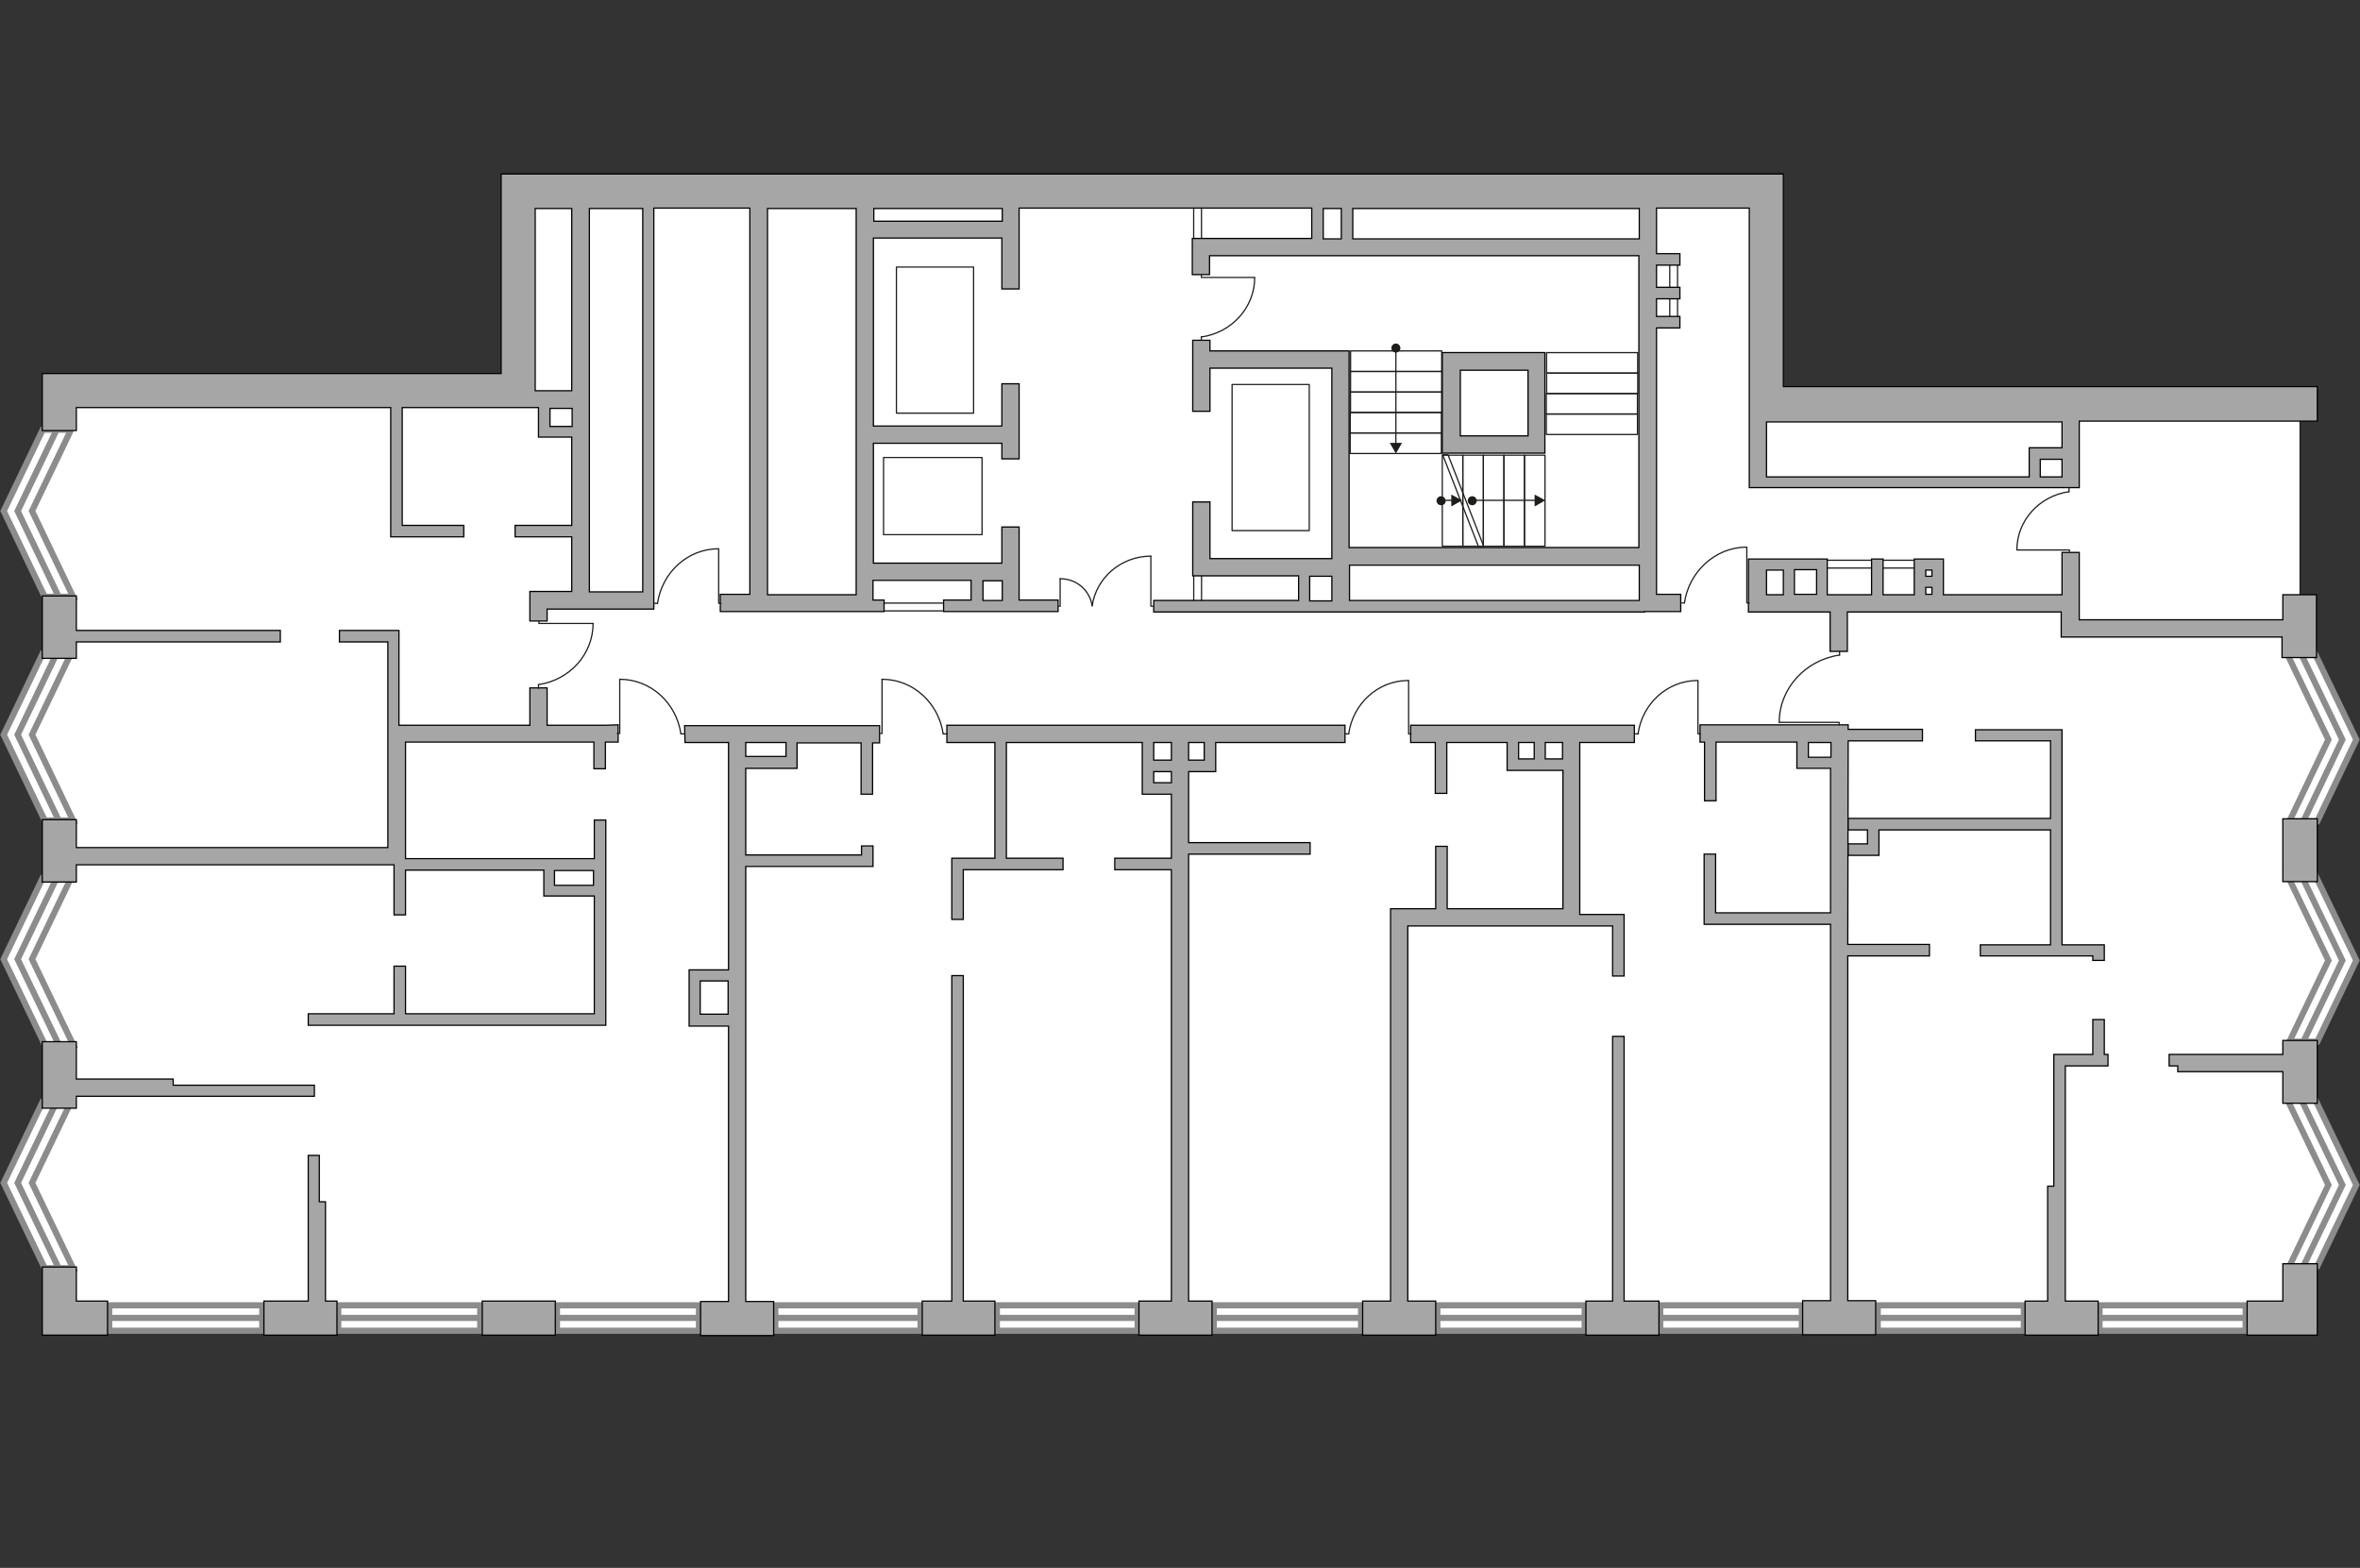
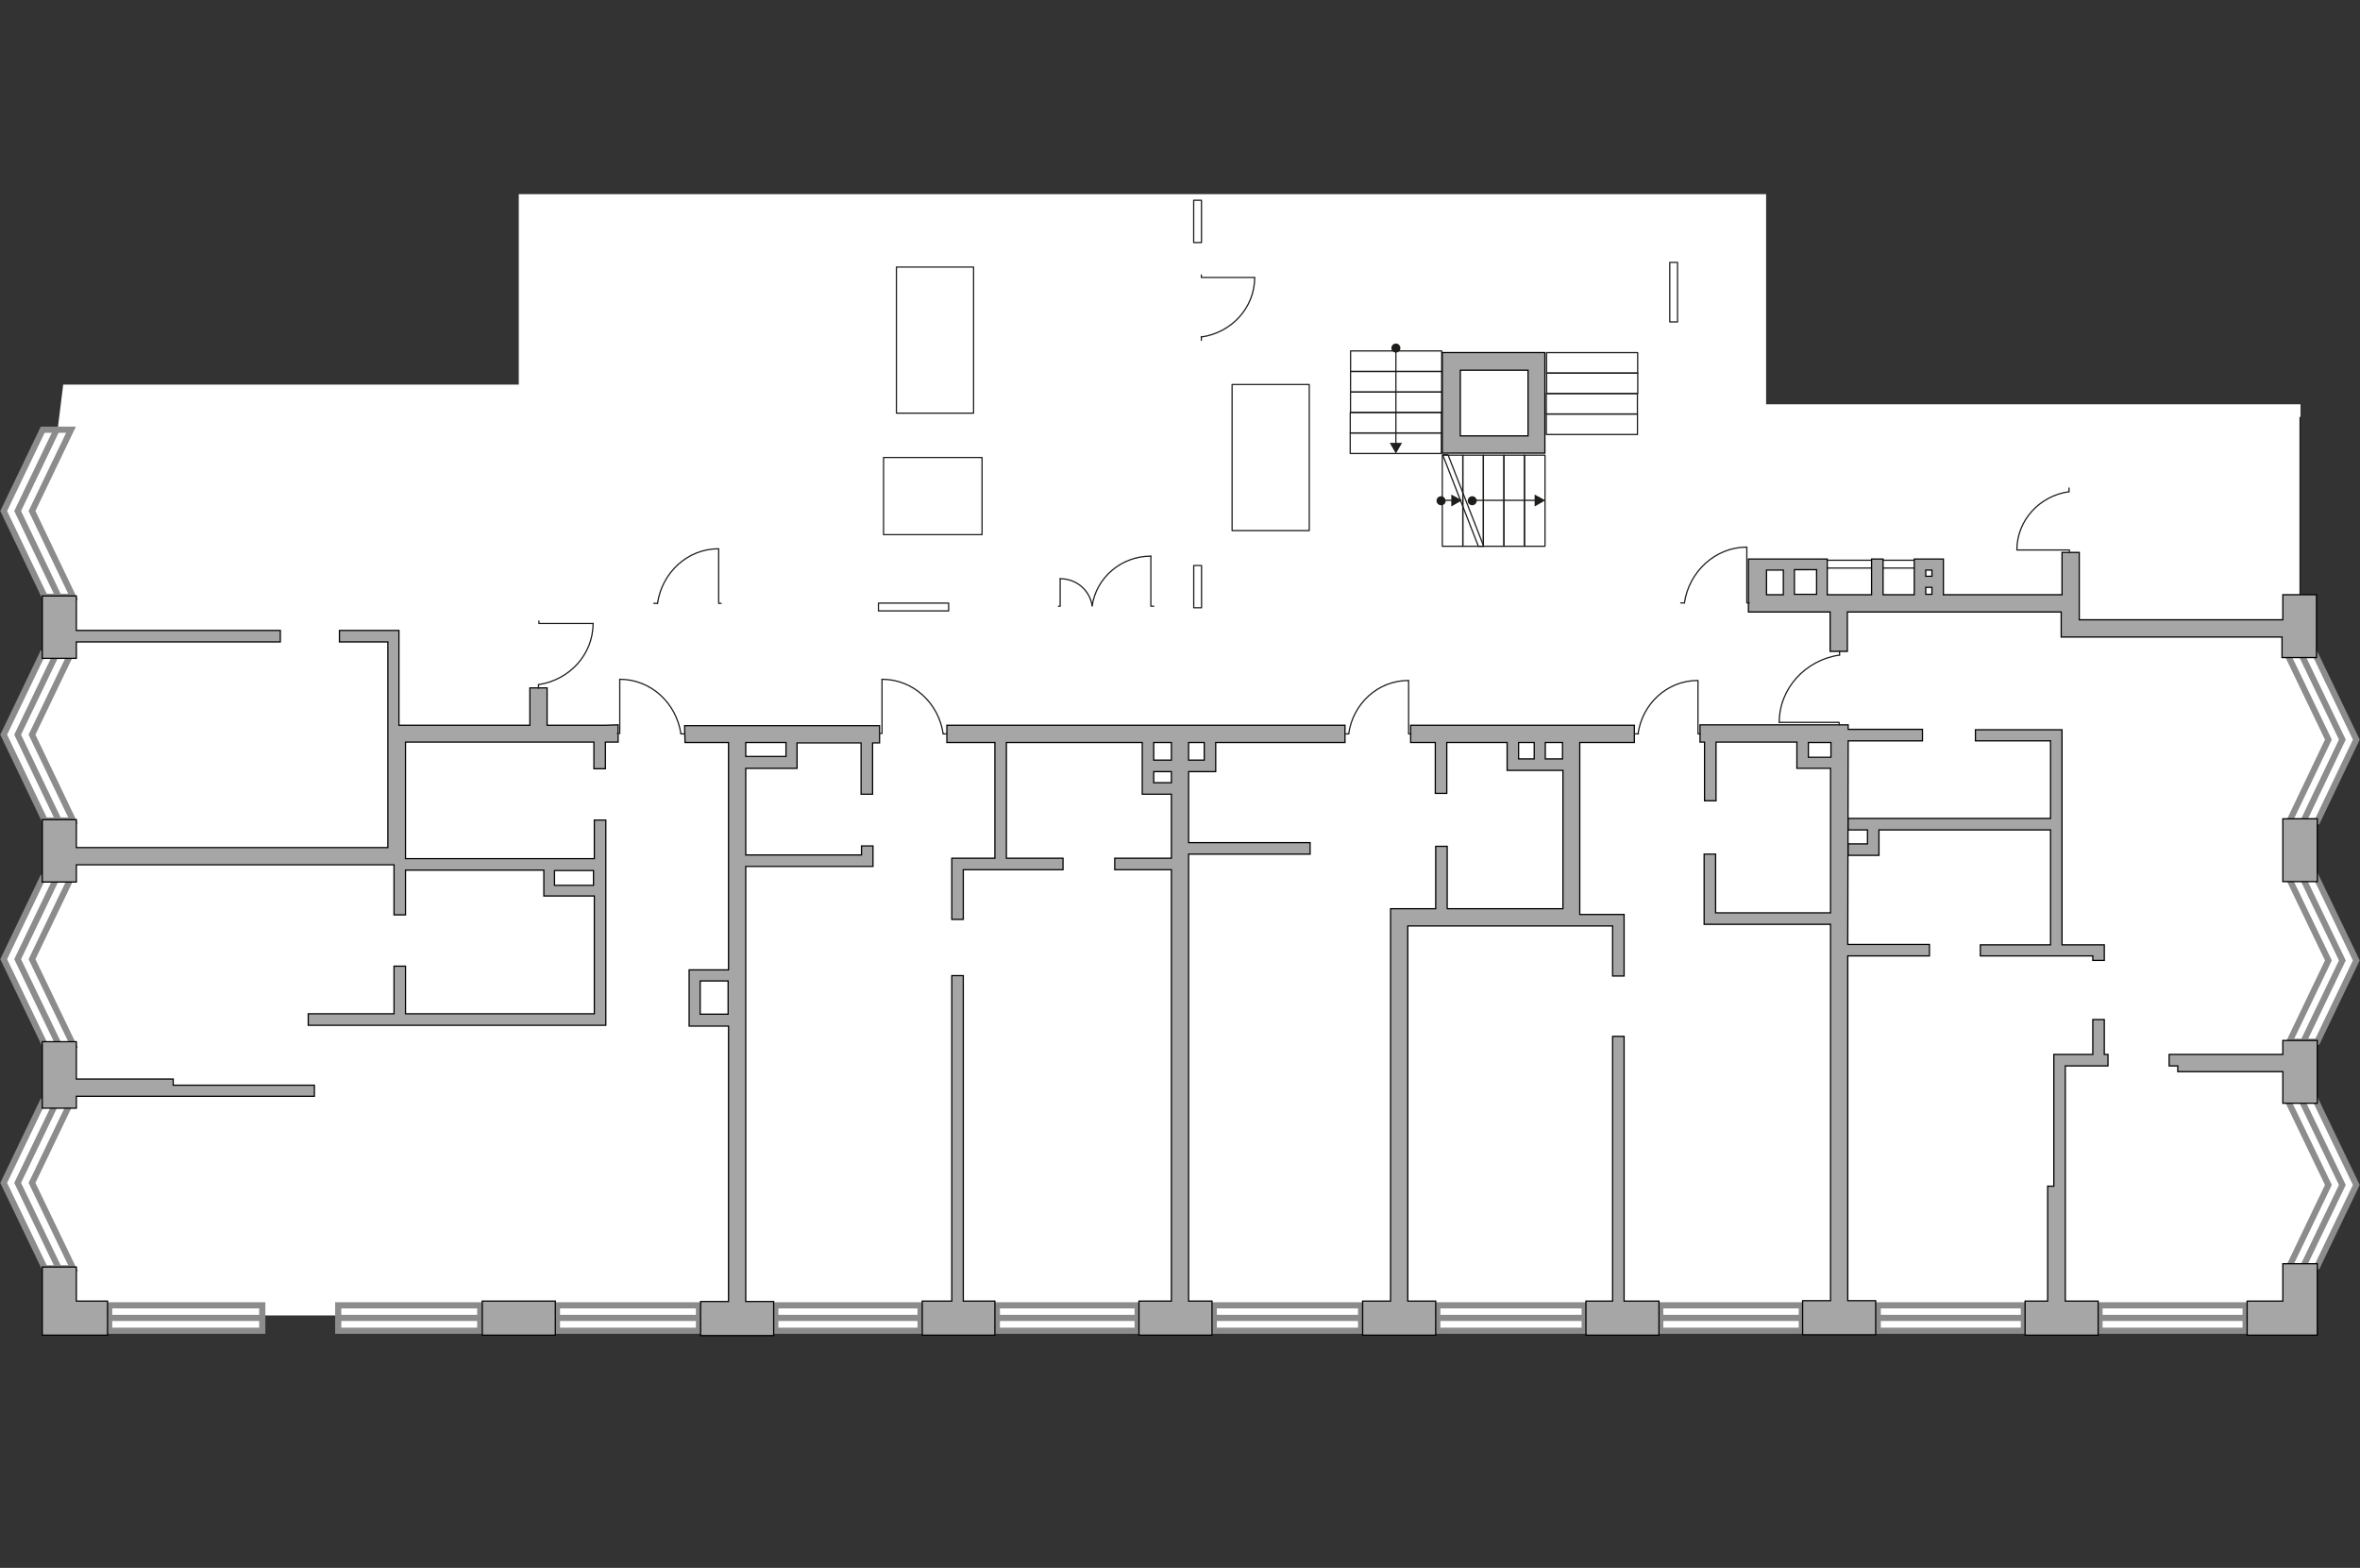
<svg xmlns="http://www.w3.org/2000/svg" version="1.1" x="0px" y="0px" viewBox="0 0 575 382" style="enable-background:new 0 0 575 382;" xml:space="preserve">
  <rect x="0" y="0" width="575" height="382" fill="#333333" stroke="none" />
  <style type="text/css">
	.st0{fill:#FFFFFF;}
	.st1{fill:#FFFFFF;stroke:#8C8C8C;stroke-width:1.5;stroke-linecap:round;stroke-miterlimit:10;}
	.st2{fill:#FFFFFF;stroke:#8C8C8C;stroke-width:1.5;stroke-miterlimit:10;}
	.st3{fill:none;stroke:#8C8C8C;stroke-width:1.5;stroke-miterlimit:10;}
	.st4{fill:none;stroke:#1D1D1B;stroke-width:0.3;stroke-linecap:round;stroke-linejoin:round;stroke-miterlimit:10;}
	.st5{fill:none;stroke:#1D1D1B;stroke-width:0.3;stroke-linecap:round;stroke-linejoin:round;}
	.st6{fill:#1D1D1B;}
	.st7{fill:#A6A6A6;stroke:#000000;stroke-width:0.3;stroke-miterlimit:22.926;}
</style>
  <g id="bg">
    <path class="st0" d="M16.5,320.5h544.2l-0.3-11.2l10.1-21.1l-9.3-19.4l0.1-15l9.5-20.3l-9-19.5l-1-14.6l10-19.2l-9.6-20l-0.7-15.3   V98.5H430.3V47.3H126.4v46.4h-111L14,105l-9.7,19.5l9.8,20.5l-0.8,15.2l-9,18.7l9.8,20.8l-0.9,15.2l-8.9,18.5   c0,0,9.5,20.4,9.5,20.5c0.1,0.1-1,16.2-1,16.2l-8.7,18.2l9.7,20.6L16.5,320.5z" />
  </g>
  <g id="windows">
    <g>
      <rect x="26.6" y="318" transform="matrix(-1 -1.224647e-16 1.224647e-16 -1 90.501 642.226)" class="st1" width="37.3" height="6.2" />
      <line class="st2" x1="64.1" y1="321.1" x2="26.8" y2="321.1" />
    </g>
    <g>
      <rect x="82.4" y="318" transform="matrix(-1 -1.224647e-16 1.224647e-16 -1 199.407 642.226)" class="st1" width="34.6" height="6.2" />
      <line class="st2" x1="117.2" y1="321.1" x2="82.6" y2="321.1" />
    </g>
    <g>
      <rect x="135.7" y="318" transform="matrix(-1 -1.224647e-16 1.224647e-16 -1 305.998 642.226)" class="st1" width="34.6" height="6.2" />
      <line class="st2" x1="170.5" y1="321.1" x2="135.9" y2="321.1" />
    </g>
    <g>
      <rect x="188.9" y="318" transform="matrix(-1 -1.224647e-16 1.224647e-16 -1 413.195 642.226)" class="st1" width="35.4" height="6.2" />
      <line class="st2" x1="224.5" y1="321.1" x2="189.1" y2="321.1" />
    </g>
    <g>
      <rect x="242.9" y="318" transform="matrix(-1 -1.224647e-16 1.224647e-16 -1 520.08 642.226)" class="st1" width="34.3" height="6.2" />
      <line class="st2" x1="277.4" y1="321.1" x2="243.1" y2="321.1" />
    </g>
    <g>
      <rect x="295.6" y="318" transform="matrix(-1 -1.224647e-16 1.224647e-16 -1 627.221 642.226)" class="st1" width="35.9" height="6.2" />
      <line class="st2" x1="331.8" y1="321.1" x2="295.8" y2="321.1" />
    </g>
    <g>
      <rect x="350.1" y="318" transform="matrix(-1 -1.224647e-16 1.224647e-16 -1 736.201 642.226)" class="st1" width="35.9" height="6.2" />
      <line class="st2" x1="386.3" y1="321.1" x2="350.3" y2="321.1" />
    </g>
    <g>
      <rect x="404.5" y="318" transform="matrix(-1 -1.224647e-16 1.224647e-16 -1 843.504 642.226)" class="st1" width="34.5" height="6.2" />
      <line class="st2" x1="439.2" y1="321.1" x2="404.7" y2="321.1" />
    </g>
    <g>
      <rect x="457.4" y="318" transform="matrix(-1 -1.224647e-16 1.224647e-16 -1 950.501 642.226)" class="st1" width="35.6" height="6.2" />
      <line class="st2" x1="493.2" y1="321.1" x2="457.6" y2="321.1" />
    </g>
    <g>
      <rect x="511.5" y="318" transform="matrix(-1 -1.224647e-16 1.224647e-16 -1 1058.636 642.226)" class="st1" width="35.6" height="6.2" />
      <line class="st2" x1="547.3" y1="321.1" x2="511.7" y2="321.1" />
    </g>
    <g>
      <polygon class="st1" points="557.8,308.5 564.6,308.5 574.1,288.7 564.1,267.9 557.3,267.9 567.3,288.7   " />
      <polyline class="st3" points="561.2,308.5 570.7,288.7 560.7,267.9   " />
    </g>
    <g>
      <polygon class="st1" points="557.8,253.8 564.6,253.8 574.1,234 564.1,213.2 557.3,213.2 567.3,234   " />
      <polyline class="st3" points="561.2,253.8 570.7,234 560.7,213.2   " />
    </g>
    <g>
      <polygon class="st1" points="557.8,200.1 564.6,200.1 574.1,180.2 564.1,159.4 557.3,159.4 567.3,180.2   " />
      <polyline class="st3" points="561.2,200.1 570.7,180.2 560.7,159.4   " />
    </g>
    <g>
      <polygon class="st1" points="17.3,268.4 10.4,268.4 0.9,288.2 10.9,309 17.8,309 7.8,288.2   " />
      <polyline class="st3" points="13.8,268.4 4.3,288.2 14.3,309   " />
    </g>
    <g>
      <polygon class="st1" points="17.3,213.9 10.4,213.9 0.9,233.7 10.9,254.5 17.8,254.5 7.8,233.7   " />
      <polyline class="st3" points="13.8,213.9 4.3,233.7 14.3,254.5   " />
    </g>
    <g>
      <polygon class="st1" points="17.3,159.2 10.4,159.2 0.9,179 10.9,199.9 17.8,199.9 7.8,179   " />
      <polyline class="st3" points="13.8,159.2 4.3,179 14.3,199.9   " />
    </g>
    <g>
      <polygon class="st1" points="17.3,104.7 10.4,104.7 0.9,124.5 10.9,145.4 17.8,145.4 7.8,124.5   " />
      <polyline class="st3" points="13.8,104.7 4.3,124.5 14.3,145.4   " />
    </g>
  </g>
  <g id="plan">
    <line class="st4" x1="560.4" y1="146.3" x2="560.4" y2="101.7" />
    <rect x="291.9" y="102.1" transform="matrix(-4.682689e-06 1 -1 -4.682689e-06 421.094 -198.221)" class="st4" width="35.6" height="18.8" />
    <rect x="210" y="73.5" transform="matrix(-4.682689e-06 1 -1 -4.682689e-06 310.708 -144.933)" class="st4" width="35.6" height="18.8" />
    <rect x="217.9" y="108.8" transform="matrix(-4.682688e-06 1 -1 -4.682688e-06 348.074 -106.435)" class="st4" width="18.8" height="24" />
    <g>
      <rect x="385.4" y="87.2" transform="matrix(4.682806e-06 -1 1 4.682806e-06 289.546 486.274)" class="st4" width="5" height="22.2" />
      <rect x="385.4" y="92.2" transform="matrix(4.682806e-06 -1 1 4.682806e-06 284.557 491.263)" class="st4" width="5" height="22.2" />
      <rect x="385.4" y="82.3" transform="matrix(4.682810e-06 -1 1 4.682810e-06 294.528 481.293)" class="st4" width="5" height="22.2" />
      <rect x="385.4" y="77.3" transform="matrix(4.682812e-06 -1 1 4.682812e-06 299.509 476.312)" class="st4" width="5" height="22.2" />
    </g>
    <g>
      <rect x="337.6" y="86.9" transform="matrix(4.682806e-06 -1 1 4.682806e-06 242.143 438.117)" class="st4" width="5" height="22.2" />
      <rect x="337.6" y="91.8" transform="matrix(4.682807e-06 -1 1 4.682807e-06 237.18 443.08)" class="st4" width="5" height="22.2" />
      <rect x="337.6" y="96.8" transform="matrix(4.682807e-06 -1 1 4.682807e-06 232.17 448.09)" class="st4" width="5" height="22.2" />
      <rect x="337.6" y="81.9" transform="matrix(4.682810e-06 -1 1 4.682810e-06 247.153 433.107)" class="st4" width="5" height="22.2" />
      <rect x="337.6" y="76.9" transform="matrix(4.682810e-06 -1 1 4.682810e-06 252.162 428.098)" class="st4" width="5" height="22.2" />
      <g>
        <g>
          <line class="st5" x1="340.1" y1="84.7" x2="340.1" y2="108.3" />
          <g>
            <path class="st6" d="M339,84.8c0-0.6,0.5-1.1,1.1-1.1c0.6,0,1.1,0.5,1.1,1.1c0,0.6-0.5,1.1-1.1,1.1       C339.5,85.9,339,85.4,339,84.8z" />
          </g>
          <g>
            <polygon class="st6" points="338.6,107.9 340.1,110.5 341.6,107.9      " />
          </g>
        </g>
      </g>
    </g>
    <rect x="214" y="147" transform="matrix(-1 -4.682689e-06 4.682689e-06 -1 445.129 295.843)" class="st4" width="17.1" height="1.9" />
    <rect x="286.6" y="142" transform="matrix(4.682689e-06 -1 1 4.682689e-06 148.845 434.678)" class="st4" width="10.3" height="1.9" />
    <rect x="286.6" y="53" transform="matrix(4.682689e-06 -1 1 4.682689e-06 237.831 345.693)" class="st4" width="10.3" height="1.9" />
    <rect x="400.5" y="70.2" transform="matrix(4.682688e-06 -1 1 4.682688e-06 336.625 478.933)" class="st4" width="14.5" height="1.9" />
    <rect x="443.3" y="136.5" class="st4" width="23.7" height="1.9" />
    <g>
      <polygon class="st7" points="18.6,156.4 68.3,156.4 68.3,153.6 18.6,153.6 18.6,145.2 10.3,145.2 10.3,160.4 18.6,160.4   " />
      <polygon class="st7" points="18.6,308.7 10.3,308.7 10.3,325.3 12.5,325.3 12.5,325.3 26.2,325.3 26.2,317 18.6,317   " />
      <rect x="117.5" y="317" class="st7" width="17.8" height="8.3" />
      <polygon class="st7" points="556.2,307.9 556.2,317 547.5,317 547.5,325.3 564.6,325.3 564.6,317 564.6,317 564.6,307.9   " />
      <polygon class="st7" points="556.2,256.9 530.6,256.9 530.6,256.9 528.5,256.9 528.5,259.7 530.6,259.7 530.6,261.1 556.2,261.1     556.2,268.8 564.6,268.8 564.6,253.5 556.2,253.5   " />
      <rect x="556.2" y="199.5" class="st7" width="8.4" height="15.3" />
      <path class="st7" d="M556.2,144.9l0,6.1l-49.6,0l0-16.4h-4.2l0,10.3l-28.9,0l0-8.7l-2.8,0v0l-1.5,0v0h-2.8l0,8.7l-7.6,0l0-8.7    h-2.8l0,8.7h-10.8l0-8h0v-0.7l-16.7,0v0l-2.5,0l0,8.7h0v4.2l19.9,0l0,9.6h4.2l0-9.6l52.1,0l0,5h0v1.1l53.8,0v5h8.4l0-15.3    L556.2,144.9z M470.7,138.9v1.5l-1.5,0v-1.5H470.7z M469.2,143.1h1.5v1.7h-1.5L469.2,143.1z M442.6,144.8h-5.4l0-6l5.4,0    L442.6,144.8z M430.4,138.9h4.1l0,6h-4.1L430.4,138.9z" />
      <path class="st7" d="M166.9,180.9l10.6,0l0,55.4l-9.6,0l0,2.8h0l0,8.1l0,0v2.8l9.6,0l0,67.1l-6.8,0l0,8.3l17.8,0l0-8.3l-6.8,0    l0-106l28.2,0l0,0h2.8l0-5l-2.8,0v2.2l-28.2,0l0-21.1l12,0v0h0.5l0-6.2l15.6,0l0,12.5l2.8,0l0-12.5h1.7l0-4.2l-47.5,0L166.9,180.9    z M170.6,247.1l0-8.1l6.8,0l0,8.1L170.6,247.1z M191.5,184.3l-9.8,0l0-3.4l9.8,0L191.5,184.3z" />
      <path class="st7" d="M230.7,180.9l11.7,0l0,28.2l-10.5,0v2.8h0l0,12.1h2.8l0-12.1l24.3,0v-2.8l-13.8,0l0-28.2l33.1,0l0,12.6h1.8v0    l5.3,0l0,15.6l-13.8,0v2.8l13.8,0l0,105.1l-7.9,0l0,8.3l17.8,0l0-8.3l-5.7,0l0-108.9l29.6,0v-2.8l-29.6,0l0-17.3l6.6,0v-0.7l0-6.4    l31.5,0v-4.2l-97,0L230.7,180.9z M285.4,185.2l-4.3,0l0-4.3h4.3L285.4,185.2z M281.1,190.7l0-2.7l4.3,0v2.7L281.1,190.7z     M293.4,185.2l-3.8,0l0-4.3l3.8,0L293.4,185.2z" />
      <path class="st7" d="M450.3,180.5l18.1,0v-2.8l-18.1,0v-1.1h-0.1l-36,0l0,4.2h1.1l0,14.3l2.8,0l0-14.3l19.7,0l0,6.4h2.1l6.1,0    l0,35.2l-28,0l0-14.3h-2.8l0,17.1h1.9l28.9,0l0,91.7l-6.8,0l0,8.3l17.8,0l0-8.3l-6.8,0l0-84l19.9,0l0-2.8l-19.9,0L450.3,180.5z     M440.6,184.5l0-3.6l5.5,0v3.6L440.6,184.5z" />
-       <path class="st7" d="M403.6,79.9h5.7v-2.8l-5.7,0v-4.3h5.7V70l-5.7,0l0-5.4l5.7,0v-2.8h-5.7l0-11.1l22.6,0l0,50l0,0l0,18.1l2.5,0    l0,0l73.7,0l0,0l4.2,0l0-16.2l58,0l0-8.4l-130.1,0l0-51.8H434v0l-311.9,0l0,8l0,0l0,40.6l-108.5,0l0,0h-3.3l0,13.9l8.3,0l0-5.6    l76.6,0l0,31.5h1.4v0l16.4,0l0-2.8l-15,0l0-28.7l28.3,0v0l4.9,0l0,7.2h1.4h6.7l0,21.5l-13.8,0v2.8l13.8,0l0,13.3l-10.2,0v1.4h0    l0,5.8h4.2v-2.9h6v0l4.2,0v0l15.8,0v-2.9l0-94.8l23.4,0l0,94.1l-7.2,0l0,4.2l9.2,0l2.2,0l0,0l24.1,0v0h4.4v-2.8l-2.7,0l0-4.8    l23.9,0l0,4.8l-6.7,0v2.8l14.2,0v0h4.2v0h9.5v-2.8l-9.5,0l0-17.8h-4.2l0,8.8l-31.3,0l0-29.2l31.3,0l0,3.8h4.2l0-18.3h-4.2l0,10.3    l-31.3,0l0-45.8l31.3,0l0,12.4h4.2l0-19.7l71.3,0l0,7.4l-29.1,0l0,4.2h0l0,4.6l4.2,0l0-4.6l104.6,0l0,71.1l-70.6,0l0-47.9h-1.3    l-32.6,0v-2.6l-4.2,0v2.6h0v4.2h0l0,10.5h4.2l0-10.5l29.7,0l0,43.7l0,0v1.3v1.4l-29.7,0l0-13.8h-4.2l0,13.8h0l0,4.2l25.8,0l0,6    l-35.3,0v2.8l119.6,0V149h0v0l8.8,0l0-4.2h-5.9L403.6,79.9z M244.2,146.3h-4.7l0-4.8h4.7L244.2,146.3z M497.1,116.2l0-4.3l5.3,0    l0,4.3H497.1z M502.4,109.1h-8l0,2.8h0l0,4.3l-64,0l0-13.4l72,0V109.1z M139.3,95.2l-8.9,0l0-44.4h8.9L139.3,95.2z M134,103.9    l0-4.4l5.4,0l0,4.4L134,103.9z M156.6,144.2l-13,0l0-93.4l13,0L156.6,144.2z M187,50.8l21.6,0l0,94.1H187L187,50.8z M244.2,53.9    l-31.3,0l0-3.1l31.3,0L244.2,53.9z M322.4,50.8h4.4l0,7.4h-4.4L322.4,50.8z M329.6,58.2l0-7.4l69.8,0l0,7.4L329.6,58.2z     M399.4,137.7l0,8.6l-70.6,0l0-8.6L399.4,137.7z M319.1,140.4l5.4,0l0,6l-5.4,0L319.1,140.4z" />
      <path class="st7" d="M372.2,85.9L372.2,85.9l-20.3,0l0,0h-0.5l0,24.5h0.5l20.3,0v0h4.2l0-4.2l0,0l0-20.3L372.2,85.9z M355.8,106.2    l0-16l16.5,0l0,16L355.8,106.2z" />
-       <polygon class="st7" points="79.3,292.8 77.8,292.8 77.8,281.5 75.1,281.5 75.1,305.2 75.1,305.2 75.1,317 64.3,317 64.3,325.3     82.1,325.3 82.1,317 79.3,317   " />
      <polygon class="st7" points="76.6,267.1 76.6,264.4 42.2,264.4 42.2,262.9 18.6,262.9 18.6,253.8 10.3,253.8 10.3,270 18.6,270     18.6,267.1 36.4,267.1 36.4,267.1   " />
      <path class="st7" d="M147.4,176.7l-2.8,0v0l-11.3,0l0-9.1l-4.2,0l0,9.1l-31.9,0l0-20.3h0v-2.8l-14.5,0l0,2.8l11.8,0l0,20.3h0    l0,4.2h0l0,25.6l-75.9,0l0-6.8l-8.3,0l0,15.2l8.3,0l0-4.2l75.9,0v0h1.5l0,12.2l2.8,0l0-10.9l33.7,0l0,6.3l2.8,0v0l9.5,0l0,28.7    l-46,0l0-11.6h-2.8l0,11.6l-20.9,0v2.8l20.9,0v0h2.8l0,0l46,0v0h2.8l0-50h-2.8l0,9.4l-9.5,0v0h-2.8v0l-33.7,0l0-28.4l45.9,0l0,6.5    h2.8l0-6.5h3.1v-4.2L147.4,176.7L147.4,176.7z M144.6,212.1l0,3.6l-9.5,0v-3.6L144.6,212.1z" />
      <polygon class="st7" points="234.7,237.7 231.9,237.7 231.9,317 224.7,317 224.7,325.3 242.4,325.3 242.4,317 234.7,317   " />
      <path class="st7" d="M392.9,225.6l0,12.2l2.8,0l0-15h-0.4l-10.4,0l0-41.9l13.3,0l0-4.2l-54.5,0v4.2l6,0l0,12.4h2.8l0-12.4l14.7,0    l0,6.8l2.8,0v0l3.8,0v0l2.8,0v0l4.2,0l0,33.7l-28.2,0l0-15.2l-2.8,0l0,15.2l-6.8,0l0,0l-4.2,0l0,95.6l-6.8,0l0,8.3l17.8,0l0-8.3    l-6.8,0l0-91.4l40.5,0v0L392.9,225.6z M370,184.9v-4h3.8v4H370z M376.5,184.9l0-4h4.2v4H376.5z" />
      <polygon class="st7" points="395.7,252.5 392.9,252.5 392.9,317 386.4,317 386.4,325.3 404.2,325.3 404.2,317 395.7,317   " />
      <polygon class="st7" points="482.5,230.2 482.5,232.9 499.6,232.9 499.6,232.9 502.4,232.9 502.4,232.9 509.9,232.9 509.9,234     512.7,234 512.7,232.9 512.7,232.9 512.7,230.2 502.4,230.2 502.4,180.5 502.4,180.5 502.4,177.8 481.3,177.8 481.3,180.5     499.6,180.5 499.6,199.4 450.3,199.4 450.3,202.2 455,202.2 455,205.6 450.3,205.6 450.3,208.4 457.8,208.4 457.8,207.5     457.8,207.5 457.8,202.2 499.6,202.2 499.6,230.2   " />
      <polygon class="st7" points="512.7,248.4 509.9,248.4 509.9,256.9 501,256.9 501,256.9 500.4,256.9 500.4,289 498.9,289     498.9,317 493.4,317 493.4,325.3 511.2,325.3 511.2,317 503.2,317 503.2,289 503.2,289 503.2,259.7 513.6,259.7 513.6,256.9     512.7,256.9   " />
    </g>
    <g>
      <rect x="351.5" y="110.8" transform="matrix(-1 -4.684514e-06 4.684514e-06 -1 707.903 243.897)" class="st4" width="5" height="22.2" />
      <rect x="356.5" y="110.8" transform="matrix(-1 -4.684514e-06 4.684514e-06 -1 717.91 243.897)" class="st4" width="5" height="22.2" />
      <rect x="361.5" y="110.8" transform="matrix(-1 -4.684513e-06 4.684513e-06 -1 727.916 243.897)" class="st4" width="5" height="22.2" />
      <rect x="366.5" y="110.8" transform="matrix(-1 -4.684513e-06 4.684513e-06 -1 737.923 243.897)" class="st4" width="5" height="22.2" />
      <rect x="371.5" y="110.8" transform="matrix(-1 -4.684515e-06 4.684515e-06 -1 747.929 243.897)" class="st4" width="5" height="22.2" />
      <g>
        <g>
          <line class="st5" x1="351.1" y1="121.9" x2="354" y2="121.9" />
          <g>
            <path class="st6" d="M351.1,123.1c-0.6,0-1.1-0.5-1.1-1.1c0-0.6,0.5-1.1,1.1-1.1c0.6,0,1.1,0.5,1.1,1.1       C352.3,122.6,351.8,123.1,351.1,123.1z" />
          </g>
          <g>
            <polygon class="st6" points="353.6,123.4 356.2,121.9 353.6,120.5      " />
          </g>
        </g>
      </g>
      <g>
        <g>
          <line class="st5" x1="358.6" y1="121.9" x2="374.3" y2="121.9" />
          <g>
            <path class="st6" d="M358.7,123.1c-0.6,0-1.1-0.5-1.1-1.1c0-0.6,0.5-1.1,1.1-1.1c0.6,0,1.1,0.5,1.1,1.1       C359.8,122.6,359.3,123.1,358.7,123.1z" />
          </g>
          <g>
            <polygon class="st6" points="373.9,123.4 376.5,121.9 373.9,120.5      " />
          </g>
        </g>
      </g>
      <polygon class="st4" points="351.5,110.8 352.8,110.8 361.5,133.1 360.2,133.1   " />
    </g>
    <g id="Group_34_00000167366029703692455740000011093344646965315206_">
      <path id="Vector_158_00000038399954372083227100000017779390032946869407_" class="st4" d="M175.1,133.8l0,13.2h0.6" />
      <path id="Vector_159_00000023256432467523321820000005592068474050137230_" class="st4" d="M159.3,147h0.9" />
      <path id="Vector_160_00000111191633631242418750000007757774429872832653_" class="st4" d="M160.2,147c1.1-7.5,7.3-13.3,14.9-13.3    " />
    </g>
    <g id="Group_34_00000147939229947429934120000015996035159218220197_">
      <path id="Vector_158_00000183963589218864893510000007153593407637610654_" class="st4" d="M144.5,151.9l-13.2,0l0-0.6" />
      <path id="Vector_159_00000026857427830315063210000017382483248098460300_" class="st4" d="M131.2,167.7v-0.9" />
      <path id="Vector_160_00000026154172895711561340000005808275374179993474_" class="st4" d="M131.2,166.8    c7.5-1.1,13.3-7.3,13.3-14.9" />
    </g>
    <g id="Group_34_00000150072313321348078260000013221466923196504449_">
      <path id="Vector_158_00000158004478009937789290000017549231606407954560_" class="st4" d="M151,165.5l0,13.2h-0.6" />
      <path id="Vector_159_00000038408596089595858340000011272023258886024883_" class="st4" d="M166.8,178.8h-0.9" />
      <path id="Vector_160_00000015322947475195462940000005911920577839911608_" class="st4" d="M165.9,178.8    c-1.1-7.5-7.3-13.3-14.9-13.3" />
    </g>
    <g id="Group_34_00000100347676127411353410000001690768583541587879_">
      <path id="Vector_158_00000151525172049321821730000015418384099411505551_" class="st4" d="M214.9,165.5l0,13.2h-0.6" />
      <path id="Vector_159_00000153675871841861315050000000219723175356429493_" class="st4" d="M230.7,178.8h-0.9" />
      <path id="Vector_160_00000120557656988990137160000007460918406696493233_" class="st4" d="M229.8,178.8    c-1.1-7.5-7.3-13.3-14.9-13.3" />
    </g>
    <g id="Group_34_00000085235598679626475370000008098283752080120723_">
      <path id="Vector_158_00000061436887910764143020000010263017804832522880_" class="st4" d="M305.6,67.6l-12.9,0V67" />
      <path id="Vector_159_00000003807830092871533940000015741785346697925549_" class="st4" d="M292.7,82.9v-0.9" />
      <path id="Vector_160_00000021802662324036448800000014660493953499117466_" class="st4" d="M292.7,82.1c7.3-1,13-7.1,13-14.5" />
    </g>
    <g id="Group_34_00000129164460770216536510000018214026869274676137_">
      <path id="Vector_158_00000073682842889681230430000006656821982289126829_" class="st4" d="M343.2,165.8l0,13h0.6" />
      <path id="Vector_159_00000160172788351804789870000004278782402602514052_" class="st4" d="M327.7,178.8l0.9,0" />
      <path id="Vector_160_00000011714765017344068350000011971801616206727557_" class="st4" d="M328.6,178.8c1-7.3,7.1-13,14.5-13" />
    </g>
    <g id="Group_34_00000036211513109655400670000011179981373008245948_">
      <path id="Vector_158_00000060019680484475543120000008643099983743600019_" class="st4" d="M413.7,165.8l0,13h0.6" />
      <path id="Vector_159_00000160187085081298516500000005352960846369228180_" class="st4" d="M398.3,178.8l0.9,0" />
      <path id="Vector_160_00000168096656595756918140000014295533504771829145_" class="st4" d="M399.1,178.8c1-7.3,7.1-13,14.5-13" />
    </g>
    <g id="Group_34_00000160873530473181277420000009348149682469084811_">
      <path id="Vector_158_00000049922933101778188950000009722810575809364143_" class="st4" d="M425.6,133.4l0,13.5h0.6" />
      <path id="Vector_159_00000109733225882202859230000011149491385825386648_" class="st4" d="M409.5,146.9h0.9" />
      <path id="Vector_160_00000144300407385300985910000012988467192522487453_" class="st4" d="M410.4,146.9    c1.1-7.6,7.5-13.6,15.2-13.6" />
    </g>
    <g id="Group_34_00000072967064355947833810000007102424712319453325_">
      <path id="Vector_158_00000110437595383446932150000008875568376977044652_" class="st4" d="M433.5,176l14.6,0v0.6" />
      <path id="Vector_159_00000091719775071424171500000009179621892954475693_" class="st4" d="M448.2,158.6v1" />
      <path id="Vector_160_00000029762179141367779030000006363471767929491357_" class="st4" d="M448.2,159.6    c-8.3,1.2-14.7,8.1-14.7,16.4" />
    </g>
    <g id="Group_34_00000035530966846840940480000013583122039758323374_">
      <path id="Vector_158_00000140003665551074477060000001598754246123822729_" class="st4" d="M491.5,134l12.7,0v0.5" />
      <path id="Vector_159_00000085208942947168021710000007915722759296892826_" class="st4" d="M504.1,118.9v0.9" />
      <path id="Vector_160_00000173859463214191028520000003995375074931734178_" class="st4" d="M504.1,119.8c-7.2,1-12.7,7-12.7,14.2" />
    </g>
    <g>
      <g>
        <polyline class="st4" points="258.3,141 258.3,147.7 257.9,147.7    " />
        <path class="st4" d="M266.1,147.7" />
        <path class="st4" d="M266.1,147.6c-0.6-3.8-3.8-6.6-7.8-6.6" />
      </g>
      <g>
        <polyline class="st4" points="280.4,135.5 280.4,147.7 281.1,147.7    " />
        <path class="st4" d="M266.1,147.7" />
        <path class="st4" d="M266.1,147.6c1-6.8,7-12.1,14.3-12.1" />
      </g>
    </g>
  </g>
</svg>